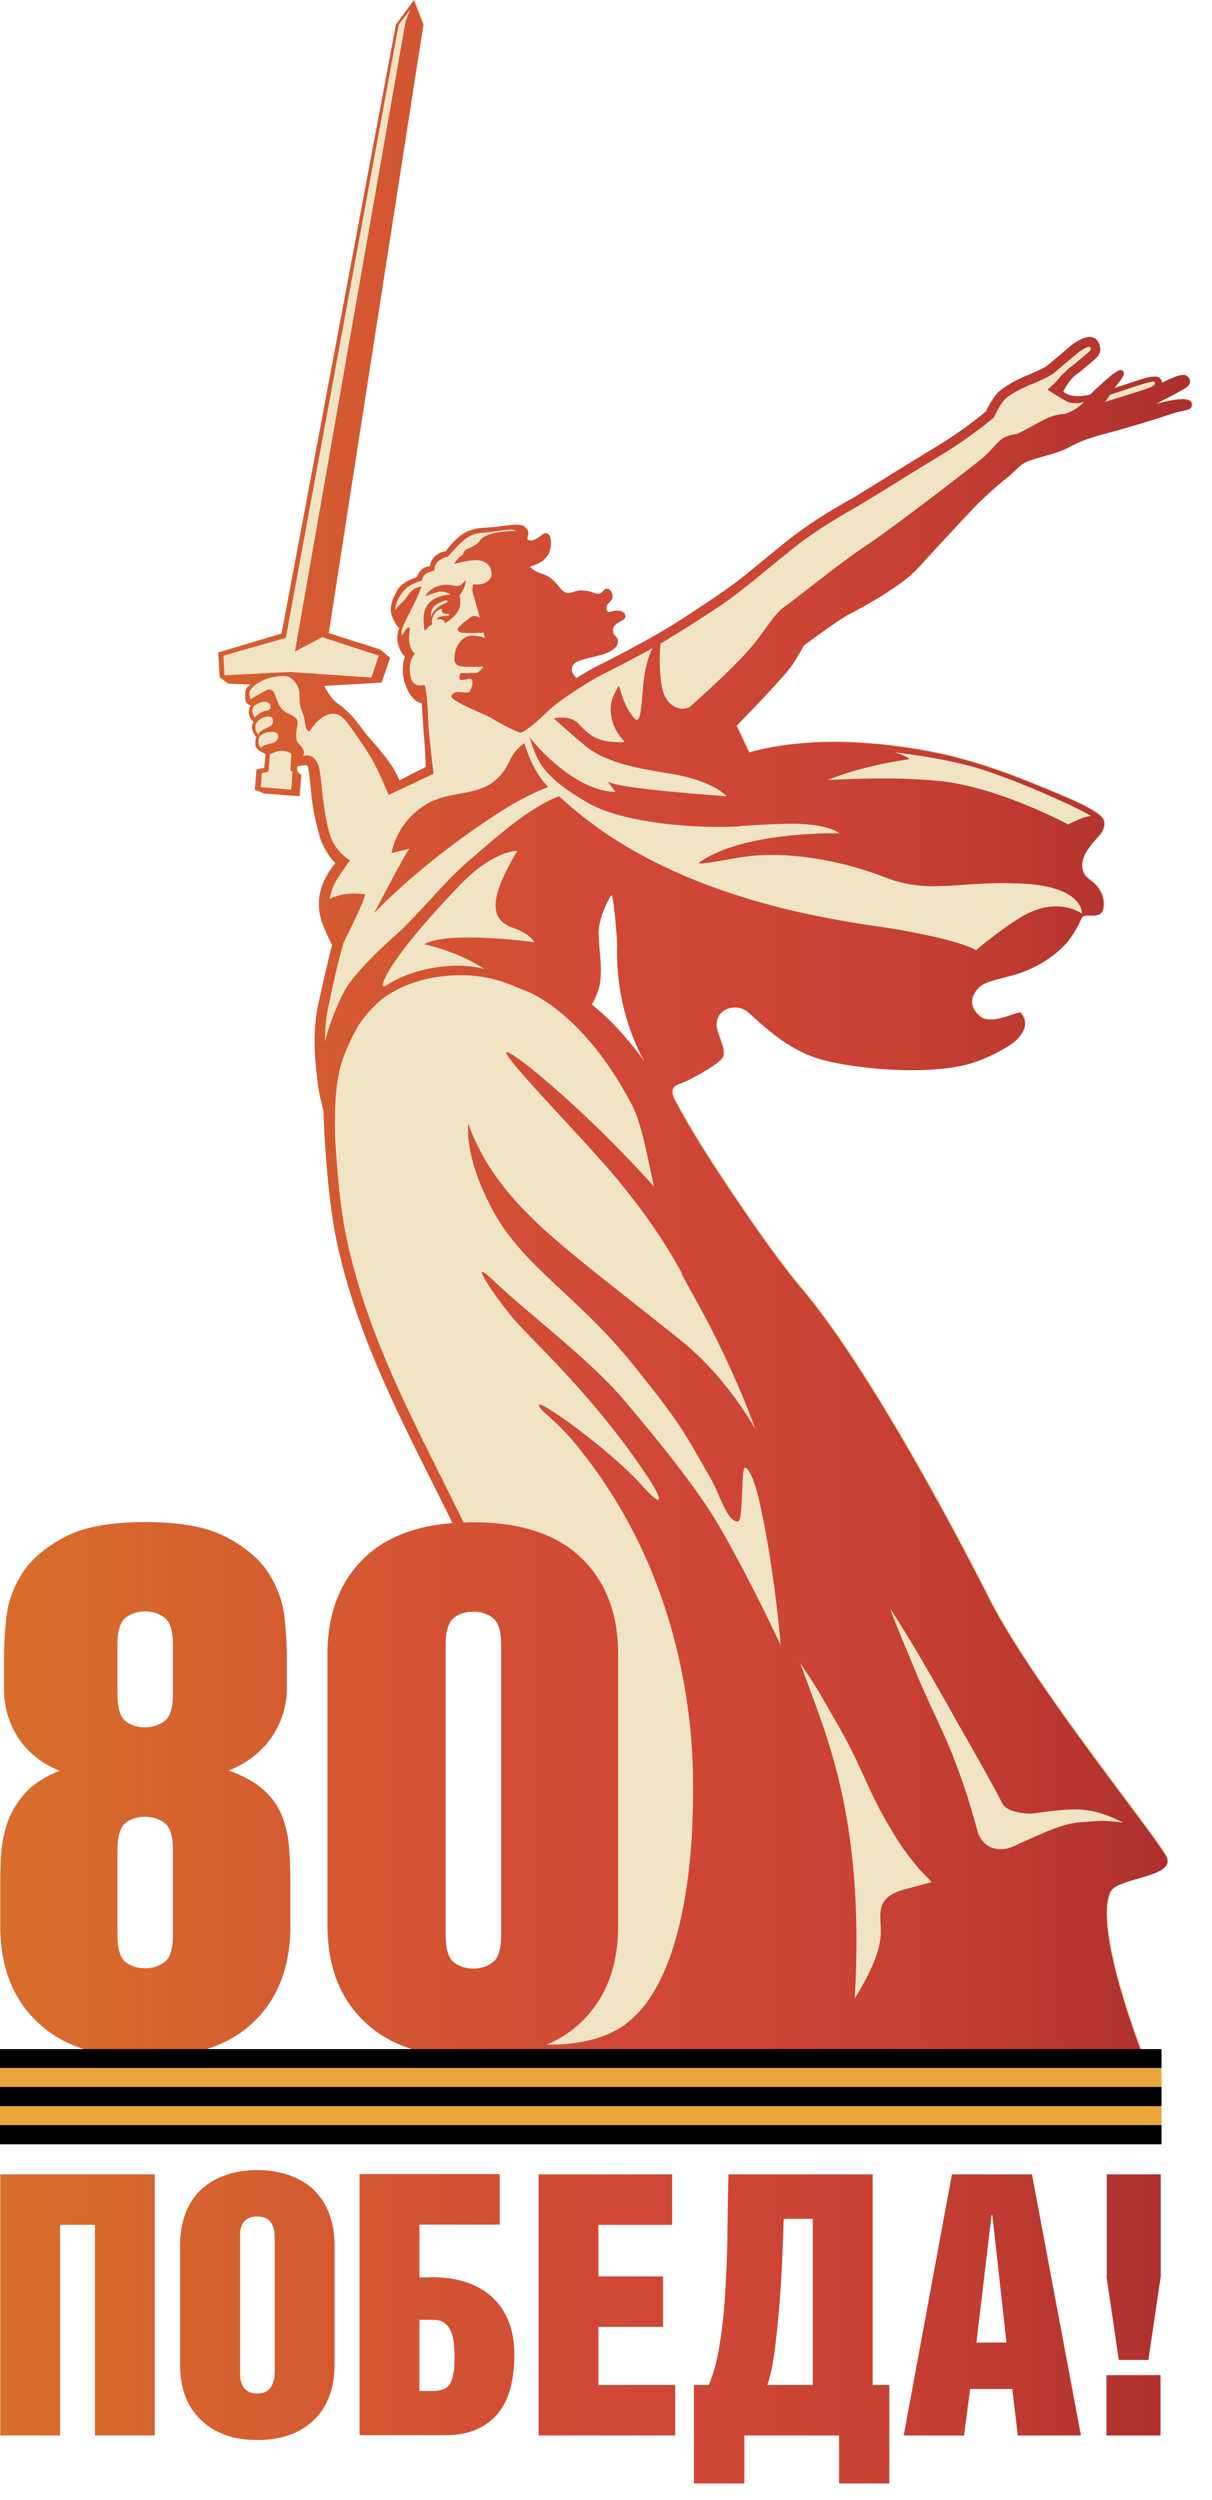
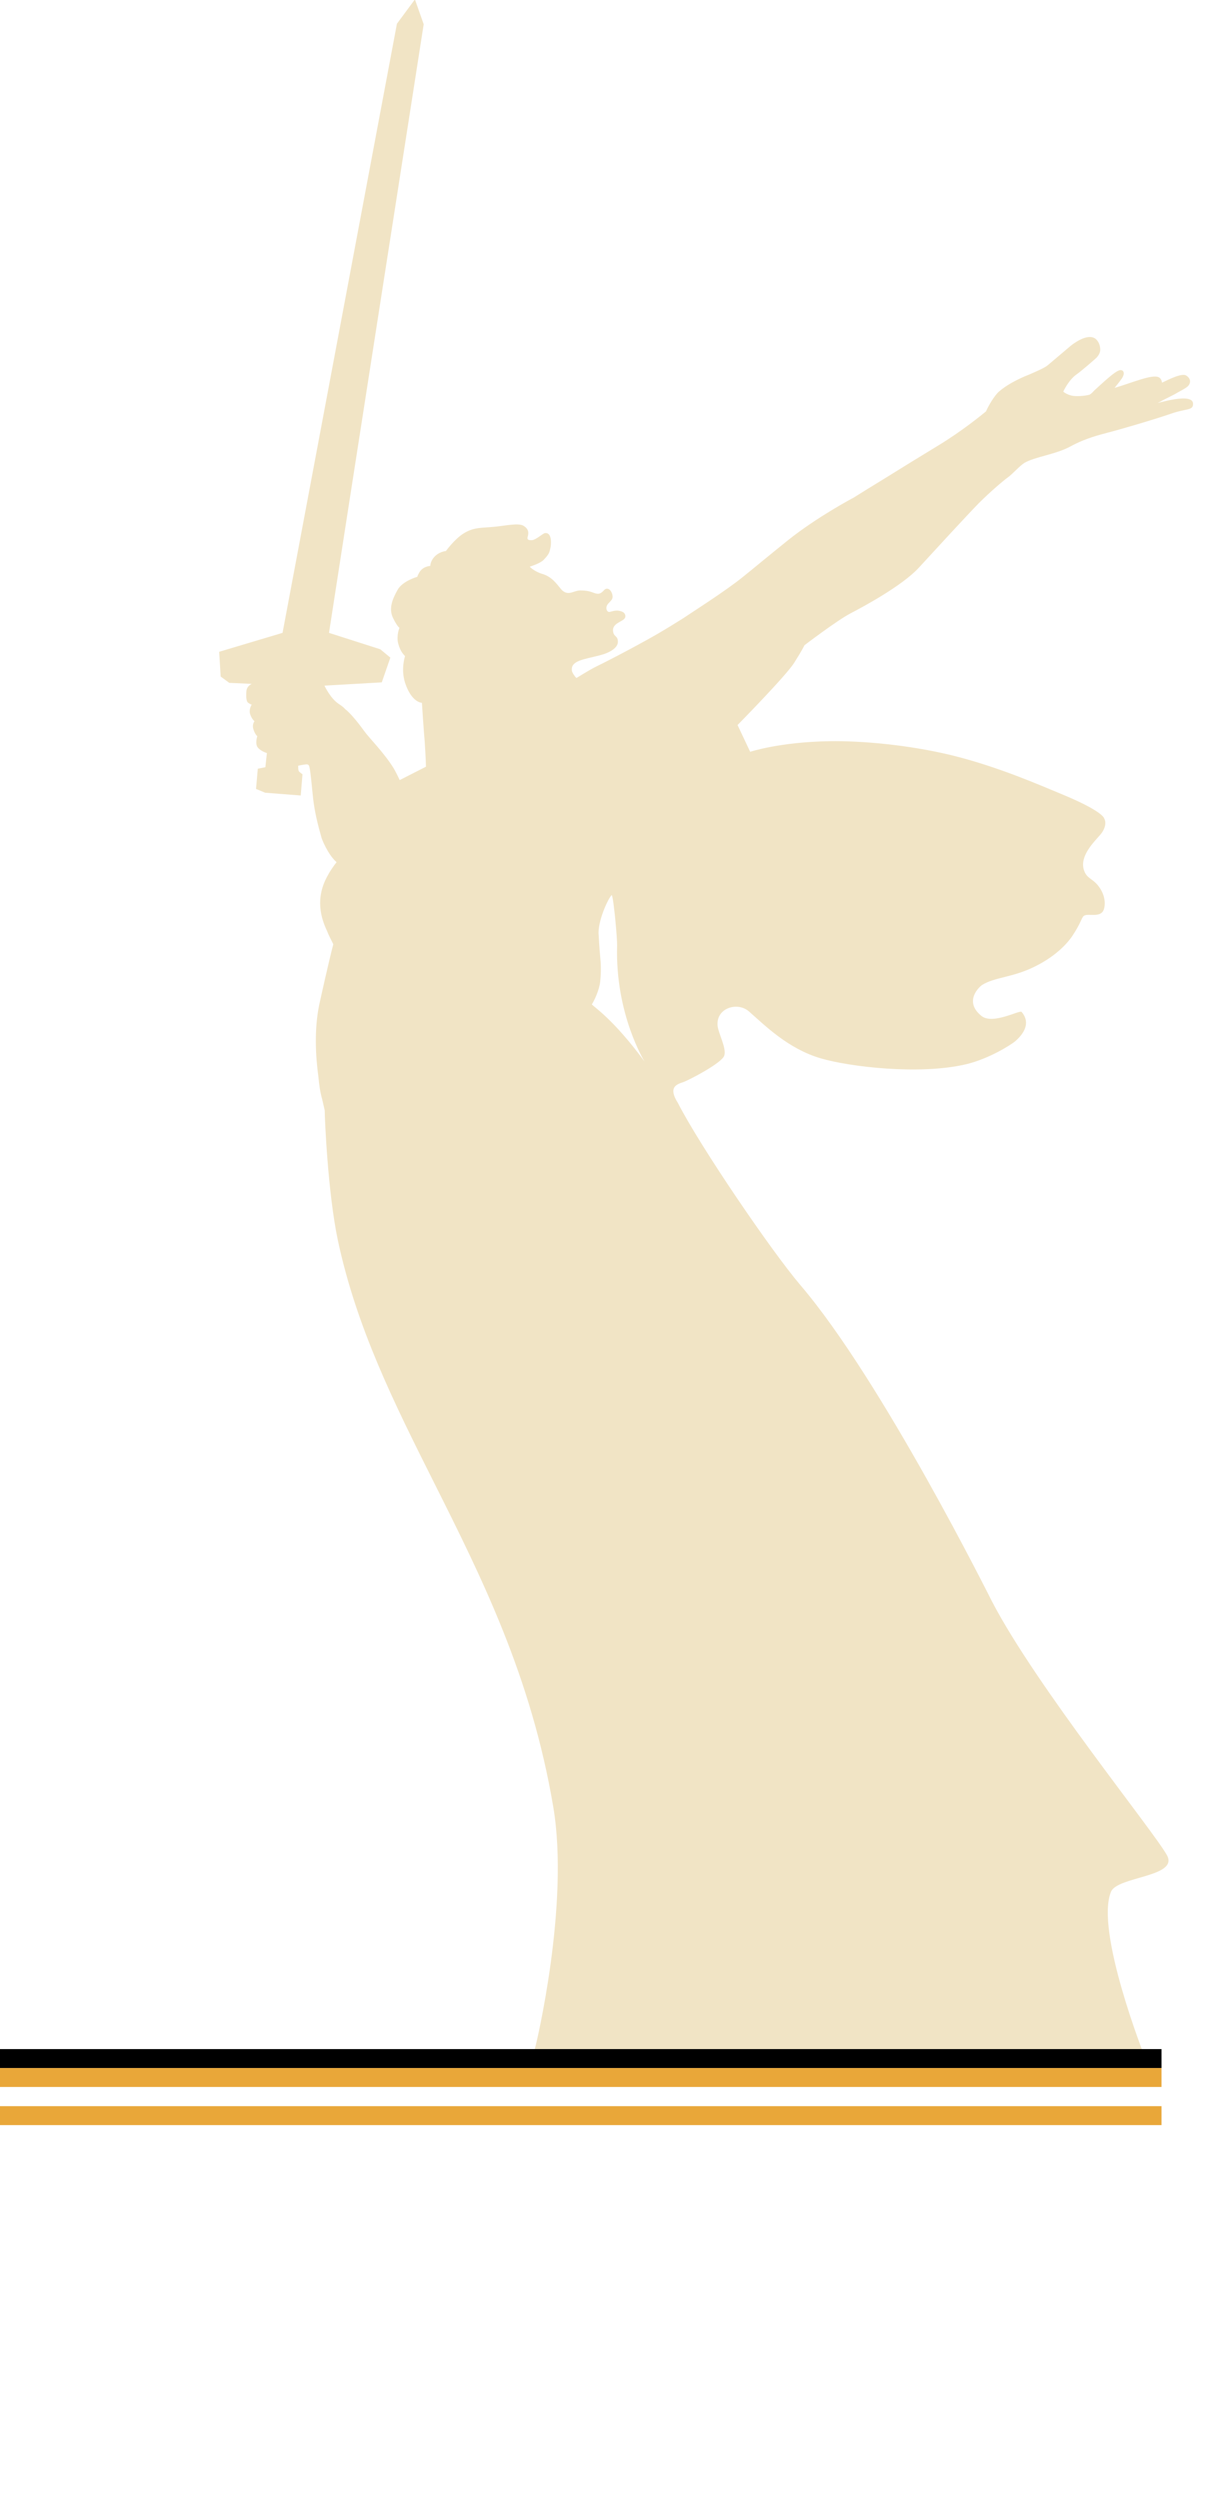
<svg xmlns="http://www.w3.org/2000/svg" width="48" height="99" viewBox="0 0 48 99" fill="none">
  <path d="M45.62 16.08C45.8 15.98 45.97 15.9 46.03 15.86C46.28 15.73 46.5 15.63 46.61 15.56C46.97 15.36 47.08 15.31 47.12 15.17C47.16 15.05 47.09 14.93 46.96 14.86C46.73 14.76 46.02 15.17 46.02 15.15C46 15.01 45.93 14.91 45.75 14.91C45.54 14.91 45.28 14.99 44.91 15.11C44.56 15.23 44.22 15.34 44.14 15.36C44.33 15.13 44.39 15.04 44.39 15.04C44.39 15.04 44.57 14.83 44.48 14.7C44.45 14.66 44.39 14.64 44.31 14.67C44.15 14.73 43.85 14.99 43.34 15.46C43.28 15.52 43.25 15.57 43.15 15.63C42.96 15.68 42.6 15.71 42.42 15.66C42.27 15.62 42.17 15.56 42.11 15.51C42.11 15.5 42.32 15.05 42.63 14.83C42.83 14.69 43.37 14.22 43.42 14.17C43.61 13.97 43.58 13.82 43.56 13.72C43.54 13.6 43.47 13.48 43.38 13.41C43.05 13.18 42.49 13.63 42.42 13.68C42.29 13.79 41.7 14.29 41.51 14.45C41.38 14.57 40.99 14.73 40.74 14.84L40.59 14.9C40.27 15.04 39.87 15.24 39.57 15.5C39.37 15.67 39.12 16.12 39.05 16.29C38.88 16.43 38.1 17.07 37.16 17.64C36.45 18.07 35.69 18.54 35.03 18.95C34.54 19.25 34.1 19.52 33.8 19.71C33.74 19.74 32.35 20.48 31.21 21.39C30.86 21.67 30.52 21.95 30.2 22.21C29.93 22.43 29.68 22.64 29.44 22.83C28.76 23.39 27.23 24.36 27.06 24.48C26.83 24.62 26.6 24.77 26.33 24.93C25.61 25.37 24.08 26.17 23.66 26.37C23.49 26.45 23.2 26.62 22.86 26.83C22.85 26.83 22.84 26.84 22.83 26.85C22.74 26.76 22.66 26.63 22.65 26.56C22.59 26.15 23.15 26.11 23.75 25.95C24.15 25.85 24.48 25.65 24.47 25.41C24.47 25.18 24.33 25.22 24.29 25.05C24.19 24.66 24.7 24.63 24.76 24.45C24.78 24.39 24.77 24.26 24.61 24.21C24.45 24.16 24.37 24.17 24.15 24.23C24.03 24.26 23.95 24.05 24.09 23.9C24.23 23.75 24.29 23.71 24.25 23.54C24.19 23.32 24.05 23.28 23.97 23.33C23.89 23.38 23.82 23.53 23.65 23.51C23.48 23.49 23.4 23.38 22.98 23.38C22.73 23.38 22.53 23.6 22.28 23.39C22.13 23.26 21.93 22.86 21.49 22.73C21.15 22.63 20.98 22.44 20.98 22.44C20.98 22.44 21.4 22.31 21.53 22.17C21.77 21.92 21.76 21.86 21.8 21.69C21.82 21.62 21.89 21.07 21.58 21.11C21.5 21.12 21.24 21.37 21.07 21.39C20.9 21.4 20.87 21.35 20.9 21.25C20.96 21.05 20.9 20.93 20.75 20.83C20.55 20.69 20.02 20.82 19.57 20.86C19.12 20.91 18.77 20.86 18.35 21.13C17.99 21.36 17.66 21.82 17.66 21.82C17.66 21.82 17.34 21.84 17.14 22.13C17.04 22.28 17.04 22.41 17.04 22.41C17.04 22.41 16.74 22.42 16.6 22.68C16.52 22.82 16.53 22.84 16.53 22.84C16.53 22.84 15.95 23 15.75 23.35C15.53 23.74 15.38 24.12 15.58 24.5C15.74 24.82 15.82 24.86 15.82 24.86C15.82 24.86 15.69 25.17 15.77 25.48C15.86 25.83 16.02 25.95 16.04 25.98C16.02 26.06 15.88 26.51 16.04 27.03C16.3 27.83 16.71 27.83 16.71 27.83C16.71 27.83 16.77 28.79 16.82 29.37C16.86 29.95 16.87 30.36 16.87 30.36L15.83 30.89C15.83 30.89 15.69 30.59 15.59 30.42C15.19 29.78 14.64 29.25 14.41 28.93C14.18 28.61 13.87 28.23 13.67 28.08C13.63 28.03 13.55 27.96 13.41 27.87C13.08 27.65 12.85 27.15 12.85 27.15L15.12 27.02L15.46 26.04L15.06 25.71L13.03 25.06C13.38 22.76 16.78 0.96 16.78 0.96L16.43 -0.03V-0.02L15.72 0.94L11.19 25.06L8.68 25.81L8.74 26.79L9.08 27.04L9.97 27.08C9.89 27.12 9.78 27.2 9.76 27.35C9.75 27.49 9.73 27.76 9.83 27.83C9.93 27.9 9.97 27.9 9.97 27.9C9.97 27.9 9.84 28.09 9.91 28.29C9.98 28.49 10.08 28.56 10.08 28.56C10.08 28.56 9.97 28.68 10.04 28.89C10.11 29.1 10.19 29.15 10.19 29.15C10.19 29.15 10.09 29.45 10.21 29.6C10.33 29.75 10.57 29.82 10.57 29.82L10.51 30.38L10.21 30.44L10.14 31.24L10.5 31.39L11.91 31.5L11.98 30.66C11.98 30.66 11.85 30.57 11.83 30.53C11.81 30.48 11.81 30.4 11.81 30.32C11.88 30.31 11.99 30.28 12.1 30.27C12.18 30.26 12.22 30.27 12.25 30.35C12.31 30.6 12.35 31.17 12.4 31.61C12.46 32.15 12.59 32.67 12.73 33.16C12.73 33.19 12.98 33.84 13.33 34.14C13.23 34.27 13.09 34.46 12.99 34.65C12.46 35.57 12.72 36.37 12.95 36.86C13.02 37.04 13.11 37.21 13.2 37.39C13.03 38.04 12.74 39.34 12.64 39.8C12.44 40.78 12.5 41.83 12.61 42.64C12.64 42.95 12.68 43.26 12.76 43.53C12.81 43.76 12.85 43.91 12.86 43.97C12.86 44.26 12.98 47.21 13.38 49.11C14.12 52.58 15.61 55.56 17.19 58.71C19.08 62.48 21.04 66.39 21.91 71.54C22.57 75.42 21.22 81.01 21.2 81.06L21.14 81.3H21.54C21.54 81.3 21.51 81.3 21.5 81.3C21.5 81.3 28.3 81.34 34.64 81.37L44.75 81.43C44.75 81.43 44.77 81.43 44.78 81.43C45.06 81.43 45.25 81.43 45.33 81.43C45.33 81.43 43.36 76.45 44 74.91C44.25 74.3 46.68 74.33 46.22 73.47C45.7 72.52 41.05 66.8 39.29 63.42C39.24 63.33 34.94 54.68 31.7 50.89C30.55 49.54 27.73 45.4 26.85 43.68C26.45 43.05 26.79 42.94 27.06 42.85C27.31 42.76 28.57 42.1 28.68 41.81C28.79 41.52 28.45 40.93 28.42 40.62C28.35 39.92 29.2 39.65 29.66 40.05C30.3 40.61 31.21 41.53 32.51 41.91C33.63 42.24 36.42 42.58 38.27 42.14C39.15 41.93 40.02 41.39 40.22 41.22C40.67 40.82 40.76 40.42 40.46 40.07C40.39 39.98 39.32 40.59 38.87 40.23C38.13 39.63 38.83 39.04 38.9 39C39.4 38.69 40.1 38.71 40.97 38.28C41.91 37.82 42.33 37.26 42.45 37.09C42.82 36.54 42.82 36.36 42.92 36.27C43.08 36.14 43.6 36.38 43.72 36C43.79 35.77 43.76 35.41 43.49 35.07C43.26 34.78 43.04 34.79 42.93 34.46C42.74 33.9 43.34 33.33 43.57 33.06C43.78 32.82 43.82 32.56 43.73 32.41C43.73 32.4 43.68 32.12 42.03 31.44C41.18 31.09 39.51 30.35 37.66 29.9C35.96 29.49 34.1 29.33 32.86 29.35C30.88 29.38 29.71 29.77 29.71 29.77L29.21 28.71C29.21 28.71 31.12 26.77 31.45 26.25C31.78 25.73 31.86 25.55 31.86 25.55C31.86 25.55 33.16 24.56 33.68 24.29C34.2 24.02 35.72 23.2 36.38 22.49C37.04 21.77 38.3 20.4 38.76 19.93C39.22 19.47 39.75 19.02 39.92 18.9C40.09 18.78 40.39 18.44 40.57 18.33C41 18.08 41.81 18 42.41 17.67C43.01 17.34 43.63 17.2 43.84 17.14C44.35 17.01 45.72 16.61 46.38 16.38C46.98 16.17 47.24 16.26 47.25 16.01C47.28 15.51 45.85 15.97 45.65 16.01L45.62 16.08ZM23.44 39.77C23.52 39.65 23.73 39.23 23.77 38.87C23.81 38.48 23.8 38.17 23.77 37.88C23.74 37.59 23.72 37.19 23.71 37.04C23.65 36.5 24.1 35.54 24.23 35.44C24.31 35.61 24.45 37.21 24.44 37.44C24.36 40.17 25.53 42.04 25.53 42.04C24.28 40.33 23.47 39.84 23.44 39.77Z" fill="#F1E4C5" />
-   <path d="M12.38 86.67C12.11 86.43 11.78 86.24 11.41 86.12C11.04 86 10.63 85.93 10.19 85.93C9.75 85.93 9.34 85.99 8.97 86.12C8.6 86.24 8.27 86.43 8 86.67C7.73 86.91 7.51 87.23 7.36 87.61C7.21 87.99 7.13 88.43 7.13 88.93V93.63C7.13 94.56 7.4 95.29 7.95 95.82C8.5 96.35 9.24 96.62 10.19 96.62C11.14 96.62 11.9 96.35 12.44 95.82C12.98 95.29 13.25 94.56 13.25 93.63V88.93C13.25 88.43 13.17 87.99 13.02 87.61C12.87 87.23 12.65 86.92 12.38 86.67ZM10.88 93.82C10.88 93.89 10.88 93.98 10.87 94.09C10.87 94.2 10.83 94.31 10.79 94.41C10.75 94.51 10.68 94.6 10.59 94.67C10.5 94.74 10.37 94.78 10.19 94.78C10.01 94.78 9.88 94.74 9.79 94.67C9.69 94.6 9.62 94.51 9.58 94.41C9.54 94.31 9.51 94.2 9.51 94.09C9.51 93.98 9.51 93.89 9.51 93.82V88.71C9.51 88.62 9.51 88.53 9.51 88.42C9.51 88.31 9.54 88.21 9.58 88.11C9.62 88.01 9.69 87.93 9.79 87.87C9.89 87.8 10.02 87.77 10.19 87.77C10.36 87.77 10.49 87.8 10.59 87.87C10.68 87.94 10.75 88.02 10.79 88.11C10.83 88.21 10.86 88.31 10.87 88.42C10.87 88.53 10.88 88.63 10.88 88.71V93.82ZM0.01 96.44H2.38V88.1H3.76V96.44H6.13V86.1H0.01V96.44ZM17.06 90.18H16.61V88.09H19.79V86.09H14.24V96.43H17.62C18.15 96.43 18.59 96.34 18.94 96.17C19.29 96 19.58 95.77 19.79 95.48C20 95.19 20.15 94.85 20.24 94.47C20.33 94.08 20.37 93.67 20.37 93.24C20.37 92.27 20.08 91.52 19.51 90.98C18.93 90.44 18.12 90.17 17.06 90.17V90.18ZM17.96 93.93C17.94 94.11 17.9 94.25 17.84 94.36C17.78 94.47 17.7 94.55 17.58 94.6C17.46 94.65 17.31 94.68 17.11 94.68H16.61V91.86H17.16C17.34 91.86 17.49 91.9 17.6 91.98C17.71 92.06 17.79 92.17 17.85 92.3C17.91 92.43 17.95 92.58 17.97 92.75C17.99 92.92 18 93.09 18 93.28C18 93.54 18 93.76 17.97 93.93H17.96ZM37.7 86.1L35.79 96.44H38.18L38.42 94.6H40.09L40.31 96.44H42.81L40.87 86.1H37.71H37.7ZM38.67 92.76L39.27 87.71H39.3L39.86 92.76H38.67ZM23.7 92.14H26.26V90.14H23.7V88.1H26.62V86.1H21.33V96.44H26.74V94.44H23.7V92.14ZM34.56 86.1H28.85C28.83 86.79 28.82 87.53 28.81 88.32C28.81 89.11 28.77 89.88 28.73 90.64C28.69 91.4 28.62 92.12 28.51 92.78C28.41 93.45 28.26 94 28.07 94.44H27.48V98.34H29.48V96.44H33.23V98.34H35.22V94.44H34.56V86.1ZM32.19 94.44H30.39C30.51 94.09 30.6 93.66 30.67 93.15C30.74 92.64 30.8 92.08 30.85 91.48C30.9 90.89 30.94 90.27 30.97 89.65C31 89.02 31.02 88.43 31.04 87.86H32.19V94.45V94.44ZM43.82 96.44H45.96V94.05H43.82V96.44ZM43.82 90.14L44.31 93.45H45.48L45.97 90.14V86.1H43.83V90.14H43.82ZM5.76 81.48C7.64 81.48 9.06 81.01 10.04 80.07C11.02 79.13 11.5 77.86 11.5 76.26V74.52C11.5 74 11.48 73.51 11.44 73.07C11.4 72.63 11.3 72.21 11.14 71.84C10.98 71.46 10.73 71.13 10.41 70.85C10.09 70.57 9.64 70.32 9.06 70.11C9.48 69.94 9.85 69.72 10.15 69.46C10.45 69.2 10.69 68.92 10.86 68.63C11.03 68.34 11.16 68.05 11.24 67.75C11.32 67.45 11.36 67.17 11.36 66.92V65.5C11.36 65.13 11.33 64.65 11.27 64.06C11.21 63.47 11.01 62.9 10.66 62.33C10.31 61.77 9.76 61.29 8.99 60.88C8.23 60.47 7.15 60.27 5.76 60.27C4.37 60.27 3.29 60.47 2.53 60.88C1.77 61.29 1.21 61.77 0.86 62.33C0.51 62.89 0.31 63.47 0.25 64.06C0.19 64.65 0.16 65.13 0.16 65.5V66.92C0.16 67.17 0.19 67.45 0.26 67.75C0.33 68.05 0.45 68.35 0.62 68.65C0.79 68.95 1.02 69.23 1.3 69.48C1.58 69.73 1.93 69.94 2.36 70.12C1.78 70.35 1.33 70.64 1.01 70.99C0.69 71.34 0.46 71.72 0.31 72.12C0.17 72.53 0.08 72.94 0.05 73.35C0.02 73.77 0.01 74.16 0.01 74.52V76.26C0.01 77.87 0.5 79.14 1.48 80.07C2.46 81.01 3.88 81.48 5.76 81.48ZM4.65 65.15C4.65 64.59 4.76 64.23 4.97 64.06C5.18 63.9 5.44 63.81 5.75 63.81C6.04 63.81 6.3 63.89 6.52 64.06C6.74 64.22 6.85 64.59 6.85 65.15V67.06C6.85 67.62 6.74 67.98 6.52 68.15C6.3 68.31 6.04 68.4 5.75 68.4C5.44 68.4 5.18 68.32 4.97 68.15C4.76 67.99 4.65 67.62 4.65 67.06V65.15ZM4.65 73.28C4.65 72.72 4.76 72.35 4.97 72.19C5.18 72.02 5.44 71.94 5.75 71.94C6.04 71.94 6.3 72.02 6.52 72.19C6.74 72.35 6.85 72.72 6.85 73.28V76.6C6.85 77.16 6.74 77.53 6.52 77.69C6.3 77.86 6.04 77.94 5.75 77.94C5.44 77.94 5.18 77.86 4.97 77.69C4.76 77.53 4.65 77.16 4.65 76.6V73.28ZM45.62 16.08C45.8 15.98 45.97 15.9 46.03 15.86C46.28 15.73 46.5 15.63 46.61 15.56C46.97 15.36 47.08 15.31 47.12 15.17C47.16 15.05 47.09 14.93 46.96 14.86C46.73 14.76 46.02 15.17 46.02 15.15C46 15.01 45.93 14.91 45.75 14.91C45.54 14.91 45.28 14.99 44.91 15.11C44.56 15.23 44.22 15.34 44.14 15.36C44.33 15.13 44.39 15.04 44.39 15.04C44.39 15.04 44.57 14.83 44.48 14.7C44.45 14.66 44.39 14.64 44.31 14.67C44.15 14.73 43.85 14.99 43.34 15.46C43.28 15.52 43.25 15.57 43.15 15.63C42.96 15.68 42.6 15.71 42.42 15.66C42.27 15.62 42.17 15.56 42.11 15.51C42.11 15.5 42.32 15.05 42.63 14.83C42.83 14.69 43.37 14.22 43.42 14.17C43.61 13.97 43.58 13.82 43.56 13.72C43.54 13.6 43.47 13.48 43.38 13.41C43.05 13.18 42.49 13.63 42.42 13.68C42.29 13.79 41.7 14.29 41.51 14.45C41.38 14.57 40.99 14.73 40.74 14.84L40.59 14.9C40.27 15.04 39.87 15.24 39.57 15.5C39.37 15.67 39.12 16.12 39.05 16.29C38.88 16.43 38.1 17.07 37.16 17.64C36.45 18.07 35.68 18.54 35.03 18.95C34.54 19.25 34.1 19.52 33.8 19.71C33.74 19.74 32.35 20.48 31.21 21.39C30.86 21.67 30.52 21.95 30.2 22.21C29.93 22.43 29.68 22.64 29.44 22.83C28.76 23.39 27.23 24.36 27.06 24.48C26.83 24.62 26.6 24.77 26.33 24.93C25.61 25.37 24.08 26.17 23.66 26.37C23.49 26.45 23.2 26.62 22.86 26.83C22.85 26.83 22.84 26.84 22.83 26.85C22.74 26.76 22.66 26.64 22.65 26.56C22.59 26.15 23.15 26.11 23.75 25.95C24.15 25.85 24.48 25.65 24.47 25.41C24.47 25.18 24.33 25.22 24.29 25.05C24.19 24.66 24.7 24.63 24.76 24.45C24.78 24.39 24.77 24.26 24.61 24.21C24.45 24.16 24.37 24.17 24.15 24.23C24.03 24.26 23.95 24.05 24.09 23.9C24.23 23.75 24.29 23.71 24.25 23.54C24.19 23.32 24.05 23.28 23.97 23.33C23.89 23.38 23.82 23.53 23.65 23.51C23.48 23.49 23.4 23.38 22.98 23.38C22.73 23.38 22.53 23.6 22.28 23.39C22.13 23.26 21.93 22.86 21.49 22.73C21.15 22.63 20.98 22.44 20.98 22.44C20.98 22.44 21.4 22.31 21.53 22.18C21.77 21.93 21.76 21.87 21.8 21.7C21.82 21.63 21.89 21.08 21.58 21.12C21.5 21.13 21.24 21.38 21.07 21.4C20.9 21.41 20.87 21.36 20.9 21.26C20.96 21.06 20.9 20.94 20.75 20.84C20.55 20.7 20.02 20.83 19.56 20.87C19.11 20.92 18.76 20.87 18.34 21.14C17.98 21.37 17.65 21.83 17.65 21.83C17.65 21.83 17.33 21.85 17.13 22.14C17.03 22.29 17.03 22.42 17.03 22.42C17.03 22.42 16.73 22.43 16.59 22.69C16.51 22.83 16.52 22.85 16.52 22.85C16.52 22.85 15.94 23.01 15.74 23.36C15.52 23.75 15.37 24.13 15.57 24.51C15.73 24.83 15.81 24.87 15.81 24.87C15.81 24.87 15.68 25.18 15.76 25.49C15.85 25.84 16 25.96 16.03 25.99C16.01 26.07 15.87 26.52 16.03 27.04C16.29 27.84 16.7 27.84 16.7 27.84C16.7 27.84 16.76 28.8 16.81 29.38C16.85 29.96 16.86 30.37 16.86 30.37L15.82 30.9C15.82 30.9 15.68 30.6 15.58 30.43C15.18 29.79 14.63 29.26 14.4 28.94C14.17 28.62 13.86 28.24 13.66 28.09C13.62 28.04 13.54 27.97 13.4 27.88C13.07 27.66 12.84 27.16 12.84 27.16L15.11 27.03L15.45 26.05L15.05 25.72L13.02 25.07C13.37 22.77 16.77 0.97 16.77 0.97L16.39 0V0.01L15.68 0.97L11.15 25.09L8.64 25.84L8.7 26.82L9.04 27.07L9.93 27.11C9.85 27.15 9.74 27.23 9.72 27.38C9.7 27.52 9.69 27.79 9.79 27.86C9.89 27.93 9.93 27.93 9.93 27.93C9.93 27.93 9.8 28.12 9.87 28.32C9.94 28.52 10.04 28.59 10.04 28.59C10.04 28.59 9.93 28.71 10 28.92C10.07 29.13 10.15 29.18 10.15 29.18C10.15 29.18 10.05 29.48 10.17 29.63C10.29 29.78 10.52 29.85 10.52 29.85L10.46 30.41L10.16 30.47L10.09 31.27L10.45 31.42L11.86 31.53L11.93 30.69C11.93 30.69 11.8 30.6 11.78 30.56C11.76 30.51 11.76 30.43 11.76 30.35C11.83 30.34 11.94 30.31 12.05 30.3C12.13 30.29 12.17 30.3 12.2 30.38C12.26 30.63 12.3 31.2 12.35 31.64C12.41 32.18 12.54 32.7 12.68 33.19C12.68 33.22 12.93 33.87 13.28 34.17C13.18 34.3 13.04 34.49 12.94 34.68C12.41 35.6 12.67 36.4 12.9 36.89C12.97 37.07 13.06 37.24 13.15 37.42C12.98 38.07 12.69 39.37 12.59 39.83C12.39 40.81 12.45 41.86 12.56 42.67C12.59 42.98 12.63 43.29 12.71 43.56C12.76 43.79 12.8 43.94 12.81 44C12.81 44.29 12.93 47.24 13.33 49.14C14.07 52.61 15.56 55.59 17.14 58.74C17.4 59.26 17.66 59.78 17.92 60.31C16.43 60.43 15.27 60.88 14.44 61.68C13.46 62.62 12.97 63.89 12.97 65.49V76.25C12.97 77.86 13.46 79.13 14.44 80.06C15.42 81 16.84 81.47 18.72 81.47C19.64 81.47 20.45 81.36 21.15 81.13L21.1 81.33H21.5C21.5 81.33 21.47 81.33 21.46 81.33C21.46 81.33 28.26 81.37 34.6 81.4L44.71 81.46C44.71 81.46 44.73 81.46 44.74 81.46C45.02 81.46 45.21 81.46 45.29 81.46C45.29 81.46 43.31 76.48 43.96 74.94C44.21 74.33 46.64 74.36 46.18 73.5C45.66 72.55 41.01 66.83 39.25 63.45C39.2 63.36 34.9 54.71 31.66 50.92C30.51 49.57 27.69 45.43 26.81 43.71C26.41 43.08 26.75 42.97 27.02 42.88C27.27 42.79 28.53 42.13 28.64 41.84C28.75 41.55 28.41 40.96 28.38 40.65C28.31 39.95 29.16 39.68 29.62 40.08C30.26 40.64 31.17 41.56 32.47 41.94C33.59 42.27 36.38 42.61 38.23 42.17C39.11 41.96 39.98 41.42 40.18 41.25C40.63 40.85 40.72 40.45 40.42 40.1C40.35 40.01 39.28 40.62 38.83 40.26C38.09 39.66 38.79 39.07 38.86 39.03C39.36 38.72 40.06 38.74 40.93 38.31C41.87 37.85 42.29 37.29 42.41 37.12C42.79 36.57 42.78 36.39 42.88 36.3C43.04 36.17 43.56 36.41 43.68 36.03C43.75 35.8 43.72 35.44 43.45 35.1C43.22 34.81 43 34.82 42.89 34.49C42.7 33.93 43.3 33.36 43.53 33.09C43.74 32.85 43.78 32.59 43.69 32.44C43.69 32.44 43.64 32.15 41.99 31.47C41.14 31.12 39.47 30.38 37.62 29.93C35.92 29.52 34.06 29.36 32.82 29.38C30.84 29.41 29.67 29.8 29.67 29.8L29.17 28.74C29.17 28.74 31.08 26.8 31.41 26.28C31.74 25.76 31.82 25.58 31.82 25.58C31.82 25.58 33.12 24.59 33.64 24.32C34.16 24.05 35.68 23.23 36.33 22.52C36.99 21.8 38.25 20.43 38.71 19.96C39.18 19.5 39.7 19.05 39.87 18.93C40.04 18.81 40.34 18.47 40.52 18.36C40.95 18.11 41.76 18.03 42.36 17.7C42.96 17.37 43.58 17.23 43.79 17.17C44.3 17.04 45.67 16.64 46.33 16.41C46.93 16.2 47.19 16.29 47.2 16.04C47.24 15.54 45.8 16 45.6 16.04L45.62 16.08ZM35.29 63.75C36.04 64.9 36.96 66.49 37.94 68.25C38.29 68.87 39.19 70.42 39.7 71.42C39.9 71.81 40.8 71.83 40.91 71.81C42.61 71.58 43.18 71.52 44.48 72.17C44.48 72.17 43.83 72.08 43.47 72.11C42.58 72.18 42.38 72.11 41.05 72.7C40.86 72.78 40.5 72.95 40.12 73.12C39.56 73.37 38.9 73.19 38.71 72.5C38.44 71.49 37.97 69.94 37.27 68.44C36.17 66.08 36.29 66.22 35.81 65.11C35.73 64.92 35.18 63.58 35.29 63.75ZM32.68 67.42C33.23 68.42 33.49 68.72 34.4 70.75C34.9 71.85 35.54 72.92 36.03 73.55C36.19 73.75 36.32 73.91 36.42 74.03L36.9 74.53L35.77 74.83C35.77 74.83 35.69 74.86 35.65 74.87C34.83 75.14 34.85 75.65 34.87 76.12C34.89 76.58 35.03 77.22 33.85 79.14C34.28 71.77 32.6 68.45 31.69 65.85C31.69 65.85 32.3 66.74 32.67 67.41L32.68 67.42ZM8.89 26.73C8.88 26.59 8.86 26.14 8.85 25.97C8.94 25.93 11.32 25.26 11.32 25.26L15.79 0.97L16.25 0.37L16.06 0.86L11.68 25.8L12.76 25.23L15 25.96L14.71 26.83L11.48 26.61L8.9 26.74L8.89 26.73ZM10 28.25C9.91 27.9 10.33 27.8 10.44 27.79C10.51 27.79 10.62 27.79 10.69 27.88C10.72 27.92 10.74 27.99 10.69 28.07C10.64 28.15 10.55 28.13 10.46 28.16C10.28 28.23 10.16 28.34 10.1 28.4C10.05 28.36 10.01 28.28 10 28.24V28.25ZM10.13 28.9C10.02 28.53 10.46 28.39 10.55 28.38C10.62 28.38 10.73 28.35 10.79 28.45C10.81 28.5 10.87 28.69 10.64 28.79C10.43 28.89 10.36 28.91 10.28 29C10.26 29.02 10.23 29.07 10.23 29.08C10.19 29.05 10.16 29.01 10.12 28.89L10.13 28.9ZM10.33 29.62C10.33 29.62 10.24 29.51 10.24 29.42C10.22 29.18 10.33 29.12 10.33 29.12C10.33 29.12 10.47 28.97 10.78 28.98C10.99 28.98 11.02 29.08 11.02 29.17C11.02 29.29 10.9 29.41 10.75 29.44C10.6 29.46 10.35 29.54 10.34 29.62H10.33ZM11.52 31.27L10.33 31.17L10.37 30.61L10.63 30.56L10.69 29.86C10.77 29.83 10.9 29.78 10.96 29.76C11.33 29.66 11.54 29.85 11.54 29.85L11.5 30.5L11.58 30.55C11.58 30.55 11.55 31.21 11.53 31.26L11.52 31.27ZM19.85 76.61C19.85 77.17 19.74 77.54 19.52 77.7C19.3 77.87 19.04 77.95 18.75 77.95C18.44 77.95 18.18 77.87 17.97 77.7C17.76 77.54 17.65 77.17 17.65 76.61V65.16C17.65 64.6 17.76 64.24 17.97 64.07C18.18 63.9 18.44 63.82 18.75 63.82C19.04 63.82 19.3 63.9 19.52 64.07C19.74 64.24 19.85 64.6 19.85 65.16V76.61ZM27 50.43C27 50.43 27 50.44 27 50.45C27.07 50.59 27.14 50.72 27.21 50.85C28.36 52.86 29.25 54.78 29.92 56.59C29.11 55.23 28.12 54 26.92 53.04C22.77 49.73 21.09 48.57 19.68 46.64C18.87 45.52 18.54 44.48 18.54 44.48C18.49 45.39 18.77 46.55 19.54 47.97C20.72 50.14 22.88 51.33 25.01 53.96C26.99 56.41 27.08 56.69 28.16 58.57C28.54 59.24 28.79 60.25 29.22 60.25C29.46 60.25 29.33 58.08 29.51 58.12C29.62 58.14 29.68 58.3 29.73 58.38C29.96 58.85 30.06 59.39 30.17 59.89C30.33 60.65 30.46 61.41 30.57 62.18C30.69 62.99 30.79 63.8 30.87 64.61C30.87 64.71 30.89 64.81 30.9 64.9C30.9 64.98 30.9 65.11 30.93 65.18C29.96 63.08 28.91 61.15 28.37 60.24C27.3 58.46 25.17 55.99 24.79 55.53C23.35 53.81 21 52.1 19.48 50.65C18.39 49.61 19.85 51.71 20.54 52.45C21.52 53.5 23.78 55.62 25.72 58.59C26.27 59.43 26.24 59.74 25.46 58.86C24.11 57.32 20.51 54.78 21.51 55.89C21.51 55.89 22.14 56.41 22.66 57.02C27.2 62.41 27.45 68.66 27.45 70.74C27.47 74.13 26.94 78.77 24.59 80.28C23.46 81 21.93 80.97 21.66 80.96C22.18 80.74 22.64 80.44 23.02 80.07C24 79.13 24.48 77.86 24.48 76.26V65.5C24.48 63.9 23.99 62.62 23.02 61.69C22.04 60.75 20.62 60.28 18.74 60.28C18.61 60.28 18.49 60.28 18.36 60.29C18.08 59.71 17.79 59.14 17.51 58.57C15.94 55.44 14.46 52.48 13.73 49.06C13.46 47.82 13.33 46.11 13.27 45.02C13.26 44.13 13.24 42.99 13.54 42.04C13.63 41.76 13.87 41.17 14.15 40.69C14.43 40.21 14.77 39.9 14.96 39.71C15.17 39.5 16.08 38.78 17.7 38.64C19.36 38.49 20.31 39.05 20.81 39.23C21.29 39.4 23.29 40.43 25.01 43.72C25.42 44.5 25.61 45.68 25.9 46.98C22.85 43.62 20.15 41.51 20.05 41.67C19.94 41.85 23.17 45.21 23.42 45.53C23.57 45.71 25.6 47.8 27.01 50.43H27ZM20.29 36.73C21.02 36.98 21.16 37.31 21.16 37.31C21.16 37.31 17.74 36.84 16.8 37.39C16.8 37.39 18.12 37.66 19.18 38.37C19.1 38.36 18.47 38.14 17.39 38.29C16.35 38.43 15.66 38.78 15.26 39.04C14.95 39.24 15.21 38.17 18.23 35.03C19.55 33.66 20.49 33.69 20.49 33.69C20.49 33.69 19.84 34.74 19.68 35.44C19.54 36.05 19.66 36.51 20.29 36.73ZM23.77 37.88C23.74 37.59 23.72 37.19 23.71 37.04C23.65 36.5 24.1 35.54 24.23 35.44C24.31 35.61 24.45 37.21 24.44 37.44C24.36 40.17 25.53 42.04 25.53 42.04C24.28 40.33 23.47 39.84 23.44 39.77C23.52 39.65 23.73 39.23 23.77 38.87C23.81 38.48 23.8 38.17 23.77 37.88ZM36.02 30.05C35.88 29.95 35.67 29.86 35.42 29.79C36.54 29.92 37.57 30.11 38.41 30.33C39.23 30.54 40.95 31.19 42.65 32.01C42.76 32.06 43.03 32.21 43.21 32.31C42.8 32.36 42.31 32.65 42.31 32.65C42.31 32.65 39.61 31.19 37.25 30.93C35.3 30.72 32.78 30.89 32.78 30.89C32.78 30.89 33.95 30.36 36.02 30.06V30.05ZM29.31 32.71C29.94 32.67 30.62 32.63 31.08 32.62C32.83 32.58 33.24 33 33.24 33C33.24 33 29.5 32.89 27.71 34.14C27.5 34.29 28.53 34.08 29.32 33.95C31.14 33.66 33.33 34.07 35.05 34.74C36.9 35.46 38.07 34.83 40.64 35C42.93 35.15 42.85 36.18 42.85 36.18C42.85 36.18 41.87 35.45 40.45 36.31C39.58 36.83 38.65 37.63 38.65 37.63C38.65 37.63 38.27 37.3 35.69 36.83C34.06 36.53 27.09 35.95 22.41 31.77C22.31 31.68 22.22 31.6 22.14 31.53C20.96 31.97 19.68 33.13 18.55 34.1C17.54 34.97 16.68 36.11 15.67 37.03C15.67 37.03 14.1 38.39 13.64 39.24C13.53 39.44 13.12 40.26 12.87 41.25C12.87 40.81 12.9 40.36 12.99 39.93C13.09 39.46 13.18 39.04 13.26 38.68C13.36 38.23 13.49 37.75 13.6 37.34C13.87 36.8 14.55 35.43 14.44 35.41C14.2 35.38 13.81 35.35 13.46 35.45C13.3 35.49 13.17 35.54 13.06 35.6C13.09 35.38 13.16 35.15 13.3 34.9C13.46 34.62 13.86 34.07 13.86 34.07C13.86 34.07 13.26 33.72 13.06 33.04C12.88 32.43 12.79 31.65 12.73 31.08C12.68 30.6 12.65 30.36 12.59 30.25C12.49 30.05 12.36 29.88 12.07 29.92C12.04 29.92 12.01 29.92 11.98 29.94C12.01 29.9 12.04 29.86 12.04 29.83C12.04 29.59 11.78 29.44 11.75 29.33C11.72 29.19 11.73 28.91 11.77 28.76C11.89 28.25 11.33 28.39 11.08 27.96C10.85 27.55 10.9 27.14 10.48 27.37C10.32 27.46 10.04 27.61 9.92 27.69C9.81 27.38 9.92 27.27 10.17 27.08C10.22 27.05 10.28 27.01 10.32 26.99C10.65 26.8 11.14 26.74 11.35 26.78C11.67 26.85 11.87 27.25 11.86 27.47C11.86 27.68 11.86 27.96 11.97 28.19C12.07 28.42 12.08 28.66 12.11 28.79C12.14 28.92 12.25 28.97 12.25 28.97C12.55 28.54 12.76 28.34 13.13 28.26C13.33 28.27 13.5 28.23 13.92 28.84C14 28.96 14.41 29.52 14.7 30.01C14.99 30.49 15.39 31.48 15.39 31.48L17.17 30.64C17.17 30.64 16.97 28.99 16.96 28.6C16.94 27.59 16.82 27.12 16.82 27.12C16.82 27.12 16.59 27.18 16.48 27.11C16.43 27.08 16.31 27.04 16.26 26.79C16.13 26.18 16.43 25.89 16.43 25.89C16.25 25.74 16.16 25.41 16.22 24.99C16.26 24.69 16.05 24.9 15.93 25.16C15.89 25.1 15.89 24.99 15.94 24.86C16.17 24.3 16.5 23.8 16.69 23.22C16.69 23.22 16.57 23.25 16.46 23.29C16.35 23.34 16.21 23.48 16.08 23.68C15.99 23.82 15.77 23.97 15.65 24.15C15.65 24.13 15.65 23.73 16.07 23.31C16.27 23.11 16.71 22.99 16.71 22.99C16.71 22.99 16.73 22.78 16.9 22.7C17.02 22.64 17.2 22.59 17.2 22.59C17.2 22.59 17.21 22.32 17.37 22.21C17.53 22.1 17.61 22.07 17.74 22.04C18.07 21.68 18.46 21.16 18.98 21.11C19.38 21.07 19.78 21.02 19.96 20.99C20.01 20.99 20.38 20.93 20.42 21.03C20.1 21.03 19.71 21.05 19.34 21.18C19.04 21.29 19.03 21.4 18.94 21.49C18.86 21.57 18.68 21.67 18.59 21.7C18.51 21.73 18.41 21.78 18.37 21.86C18.33 21.93 18.35 21.98 18.24 22.03C18.13 22.08 17.99 22.33 17.99 22.33C17.99 22.33 18.54 22.18 18.84 22.18C19.24 22.18 19.48 22.41 19.47 22.74C19.47 22.92 19.25 23.2 18.74 23.14C18.74 23.14 18.68 23.36 18.73 23.51C18.78 23.65 18.87 23.98 18.92 24.16C18.92 24.19 18.94 24.23 18.95 24.26C18.95 24.27 18.95 24.28 18.95 24.28C18.97 24.33 18.98 24.39 19 24.43C19.03 24.53 18.8 24.26 18.59 24.48L18.38 24.64C18.28 24.73 18.1 24.87 18.13 24.94C18.16 25.01 18.21 25.04 18.31 25.06C18.4 25.07 18.9 25.07 19.05 25.06C19.09 25.06 19.12 25.06 19.16 25.06C19.16 25.06 19.18 25.15 19.2 25.27C19.02 25.17 18.68 25.17 18.68 25.17C18.58 25.17 18.5 25.2 18.41 25.25C18.26 25.33 18.08 25.57 18.03 25.81C17.93 26.27 18.03 26.42 18.55 26.4C18.79 26.41 18.92 26.4 19.1 26.4C19.12 26.4 19.13 26.4 19.15 26.4C19.03 26.57 18.89 26.65 18.89 26.65C18.89 26.65 18.77 26.65 18.72 26.65C18.39 26.67 18.25 26.62 18.23 26.68C18.06 27.19 18.6 26.73 18.7 26.94C18.74 27.04 18.68 27.25 18.6 27.38C18.53 27.49 18.12 27.35 18 27.43C17.75 27.59 17.88 27.66 18.28 27.88C18.56 28.04 19.35 28.35 19.52 28.47C19.69 28.59 20.55 29.03 20.63 29.01C20.9 28.94 21.64 28.22 21.66 28.2C22.14 27.71 23.43 26.92 23.82 26.73C24.14 26.57 25.09 26.08 25.85 25.66C25.69 25.95 25.53 26.44 25.46 27.28C25.4 28.05 25.36 28.71 25.13 28.45C24.55 27.79 24.58 27.02 24.47 27.21C24.18 27.72 24.14 28 24.22 28.41C24.35 29.16 24.9 29.39 24.65 29.39C23.72 29.4 23.42 29.2 22.89 28.64C22.55 28.29 21.93 28.45 21.93 28.45C21.93 28.45 22.45 28.92 23.15 29.51C24.04 30.27 25.56 30.47 26.57 30.64C28.27 30.92 28.78 31.53 28.78 31.53C28.78 31.53 24.43 31.24 24.06 30.94L24.38 31.36C22.6 31.31 20.98 29.2 20.98 29.2C20.98 29.2 21.18 29.97 21.5 30.38C21.96 30.97 22.55 31.36 23.26 31.78C24.72 32.63 27.71 32.82 29.32 32.72L29.31 32.71ZM42.1 16.39C41.74 16.44 41.55 16.52 41.35 16.62C40.8 16.9 40.37 17.17 40.24 17.19C39.54 17.29 39.54 17.57 38.98 18.08C38.75 18.29 35.41 20.87 34.35 21.57C33.28 22.27 31.31 23.88 31.09 24.01C30.64 24.3 30.23 25.11 29.6 25.8C28.64 26.85 27.47 27.84 27.37 27.95C27.16 28.17 26.36 28.16 26.2 27.12C26.09 26.39 26.13 25.78 26.16 25.48C26.29 25.41 26.41 25.34 26.51 25.27C27.26 24.82 27.74 24.5 28.49 24.01C29.02 23.66 29.68 23.13 30.43 22.51C30.75 22.25 31.09 21.97 31.44 21.69C32.56 20.8 33.96 20.06 33.98 20.04C34.3 19.85 34.73 19.58 35.22 19.28C35.88 18.87 36.64 18.4 37.35 17.97C38.44 17.31 39.29 16.59 39.33 16.56L39.38 16.49C39.5 16.22 39.7 15.91 39.79 15.82C39.99 15.61 40.47 15.38 40.74 15.26L40.89 15.2C41.2 15.07 41.59 14.9 41.77 14.75C41.95 14.59 42.54 14.09 42.67 13.99C42.84 13.85 43.09 13.7 43.16 13.74C43.16 13.74 43.27 13.79 43.14 13.92C43.14 13.92 42.59 14.4 42.4 14.53C42.31 14.59 42.24 14.67 42.17 14.74C42.1 14.8 42.03 14.87 41.98 14.93C41.66 15.33 41.46 15.41 41.5 15.44C41.78 15.63 42.15 15.84 42.15 15.84C42.42 16.02 42.73 15.98 42.94 15.91C42.69 16.18 42.32 16.37 42.1 16.4V16.39ZM43.75 15.93C43.84 15.82 43.87 15.75 43.97 15.63C43.97 15.63 44.57 15.43 44.87 15.33C45.65 15.08 45.71 15.08 45.74 15.16C45.78 15.25 45.58 15.33 45.48 15.37C45.22 15.47 43.92 15.86 43.75 15.92V15.93ZM17.5 24.1C17.48 24.33 17.59 24.29 17.81 24.32C17.79 24.34 17.77 24.36 17.76 24.39C17.68 24.39 17.59 24.39 17.51 24.4C17.44 24.42 17.35 24.43 17.28 24.53C17.48 24.5 17.62 24.54 17.61 24.69C18.09 24.37 18.32 24.12 18.2 23.58C18.34 23.38 18.43 23.23 18.45 22.97C18.3 23.12 18.25 23.22 18.04 23.2C17.13 23 16.84 23.61 16.84 23.61C17.21 23.48 17.51 23.31 17.83 23.54C17.62 23.56 17.2 23.63 16.98 23.89C16.68 24.24 16.79 24.68 16.81 24.97C16.81 25.02 16.97 24.77 17.12 24.73C17.09 24.62 17.09 24.58 17.13 24.47C17.18 24.28 17.34 24.14 17.5 24.1ZM17.1 24.34C17.08 24.4 17.07 24.44 17.07 24.44C17.07 24.44 17.04 24.18 17.17 24.03C17.3 23.88 17.55 23.8 17.63 23.78C17.71 23.77 17.72 23.78 17.72 23.78C17.72 23.81 17.7 23.83 17.7 23.86C17.7 23.86 17.42 23.97 17.31 24.08C17.2 24.19 17.13 24.27 17.11 24.33L17.1 24.34ZM20.22 30.06C19.36 31.94 17.86 30.97 16.51 32.11C15.63 32.84 15.51 33.78 15.51 33.78C15.51 33.78 15.89 33.68 16.22 33.61C16.06 33.75 14.86 36.09 14.82 36.15C14.78 36.21 16.5 34.3 19.68 32.23C20.83 31.48 21.71 31.16 21.71 31.16C21.05 30.5 20.77 29.43 20.77 29.43C20.77 29.43 20.41 29.65 20.22 30.06Z" fill="url(#paint0_linear_10_3)" />
  <path d="M0 81.14V81.3V81.89H46V81.3V81.14H0Z" fill="black" />
  <path d="M0 81.89V82.05V82.64H46V82.05V81.89H0Z" fill="#E9A739" />
  <path d="M0 83.4V83.56V84.15H46V83.56V83.4H0Z" fill="#E9A739" />
-   <path d="M0 82.64V82.81V83.4H46V82.81V82.64H0Z" fill="black" />
-   <path d="M0 84.15V84.32V84.91H46V84.32V84.15H0Z" fill="black" />
  <defs>
    <linearGradient id="paint0_linear_10_3" x1="0.01" y1="49.17" x2="47.22" y2="49.17" gradientUnits="userSpaceOnUse">
      <stop stop-color="#D86E2B" />
      <stop offset="0.51" stop-color="#D14836" />
      <stop offset="0.67" stop-color="#CC4434" />
      <stop offset="0.84" stop-color="#BF3B31" />
      <stop offset="1" stop-color="#AC2E2D" />
    </linearGradient>
  </defs>
</svg>